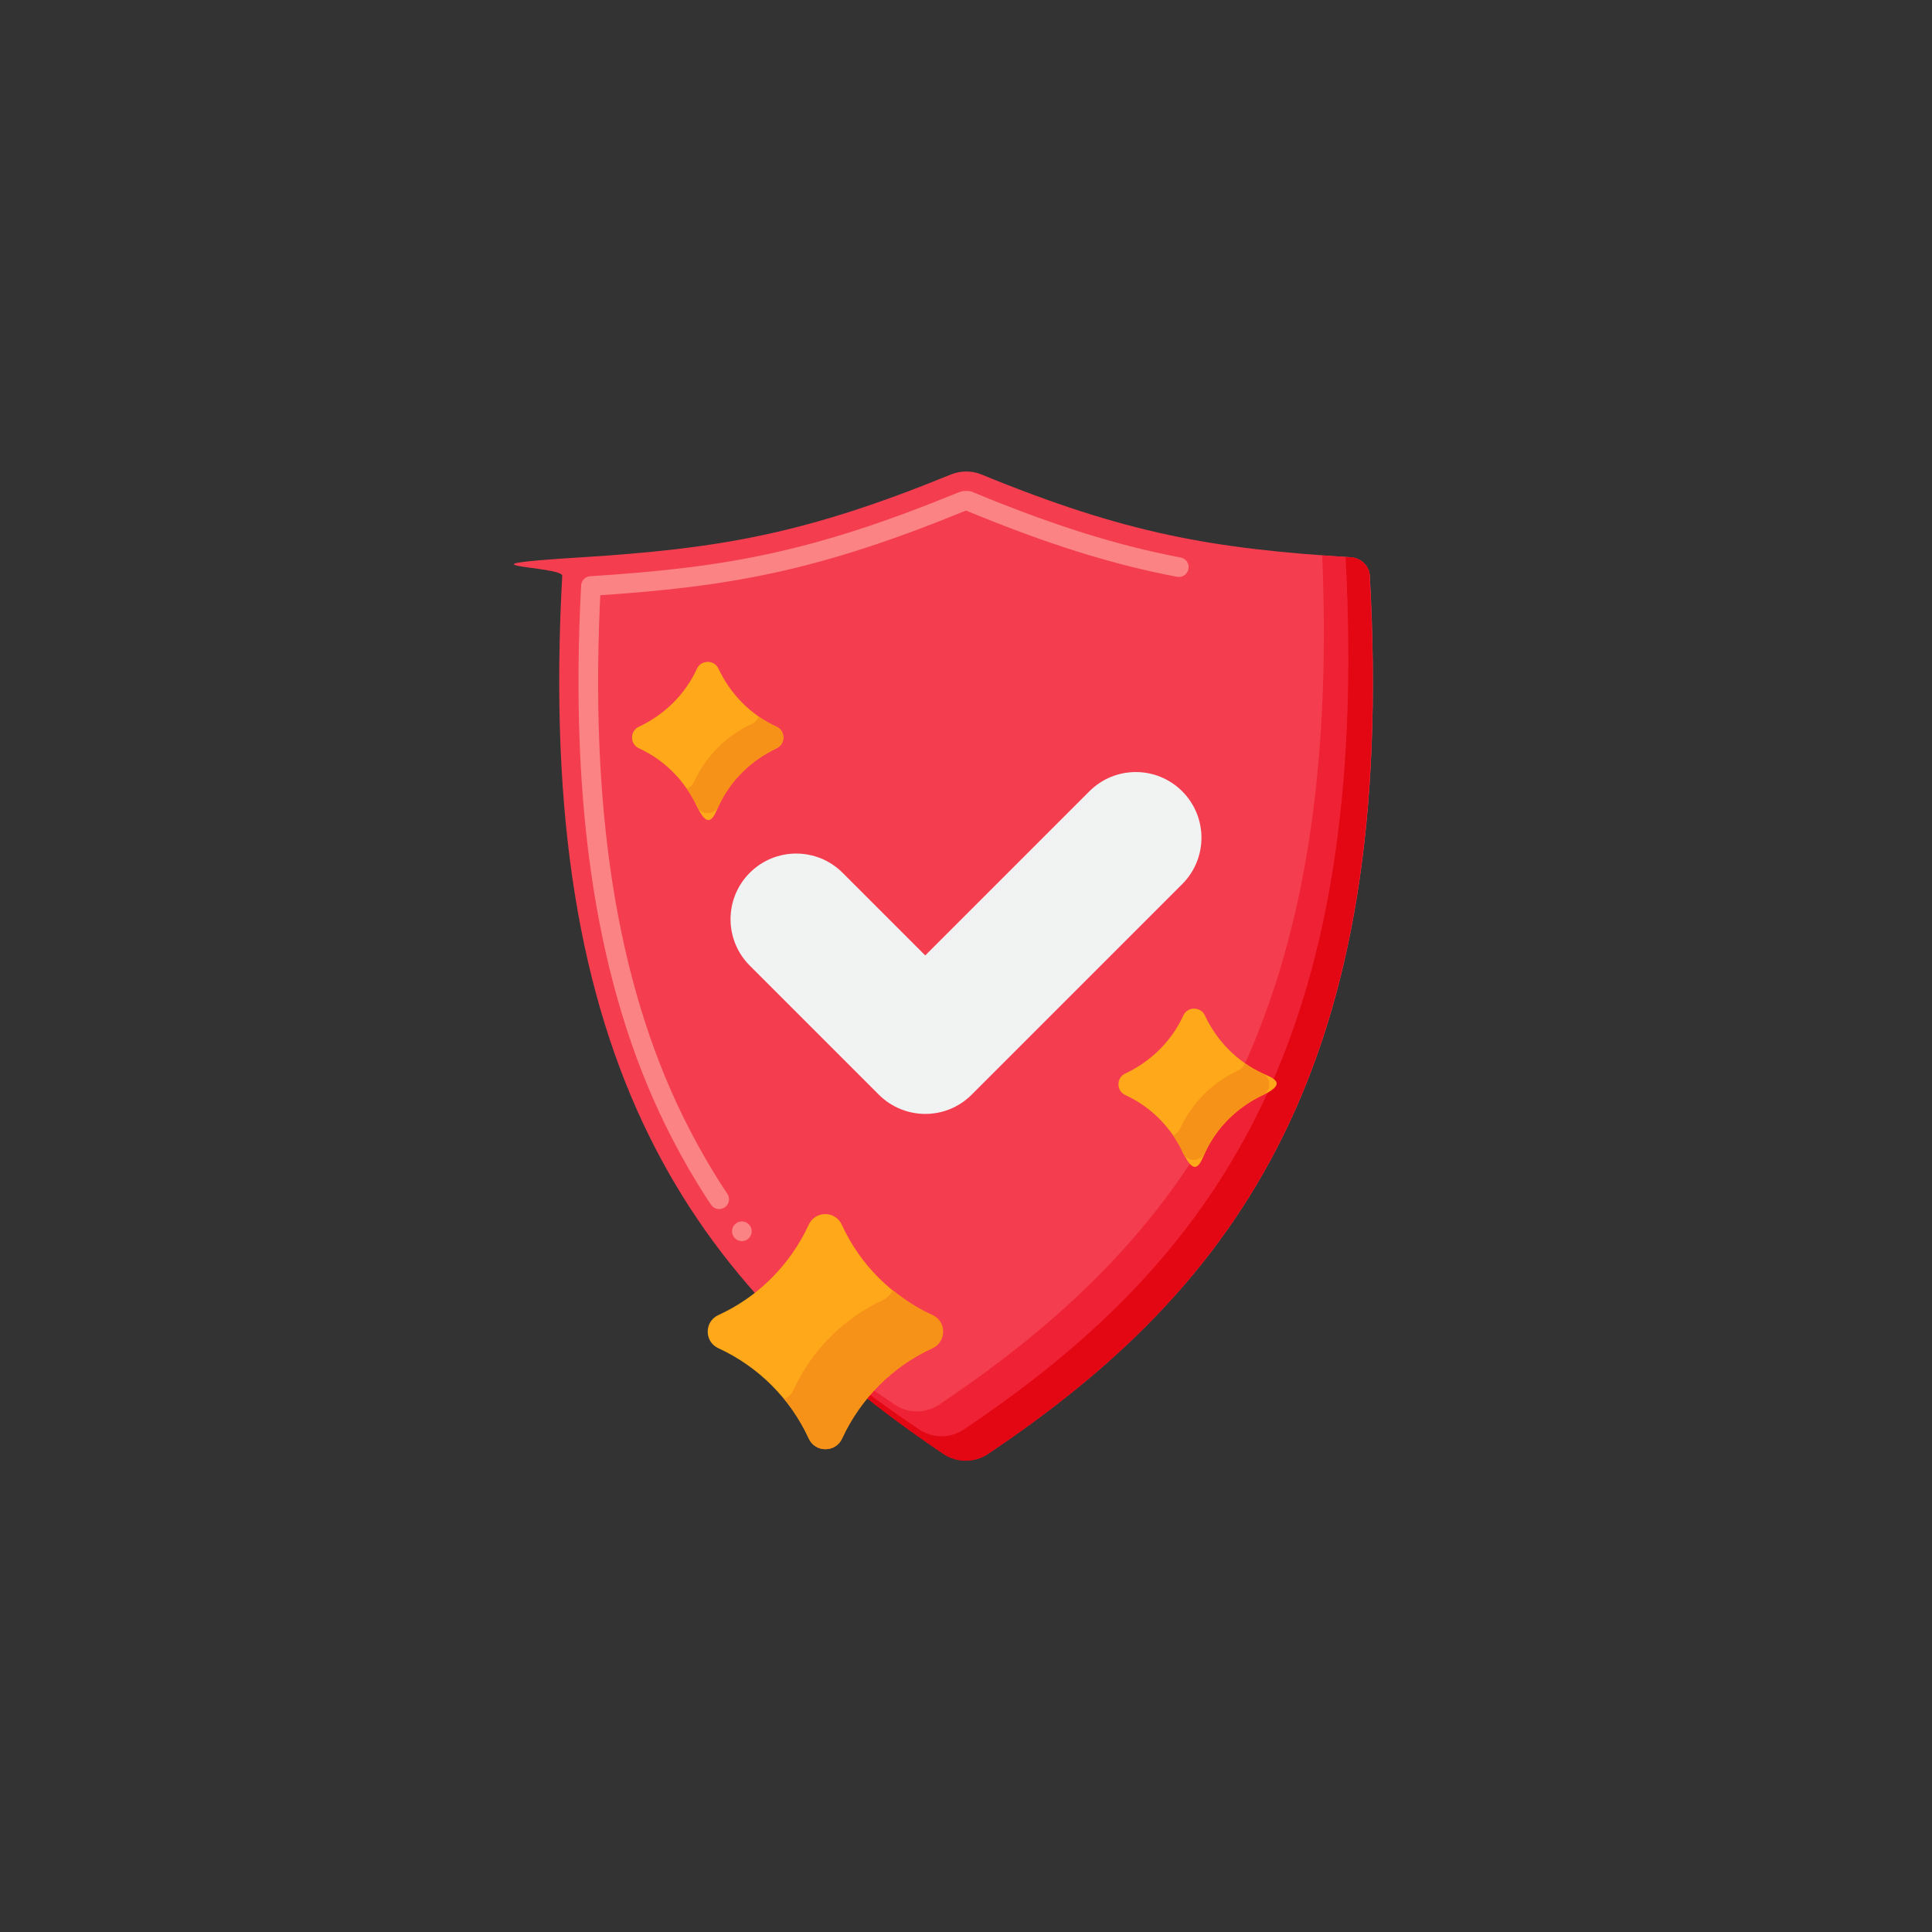
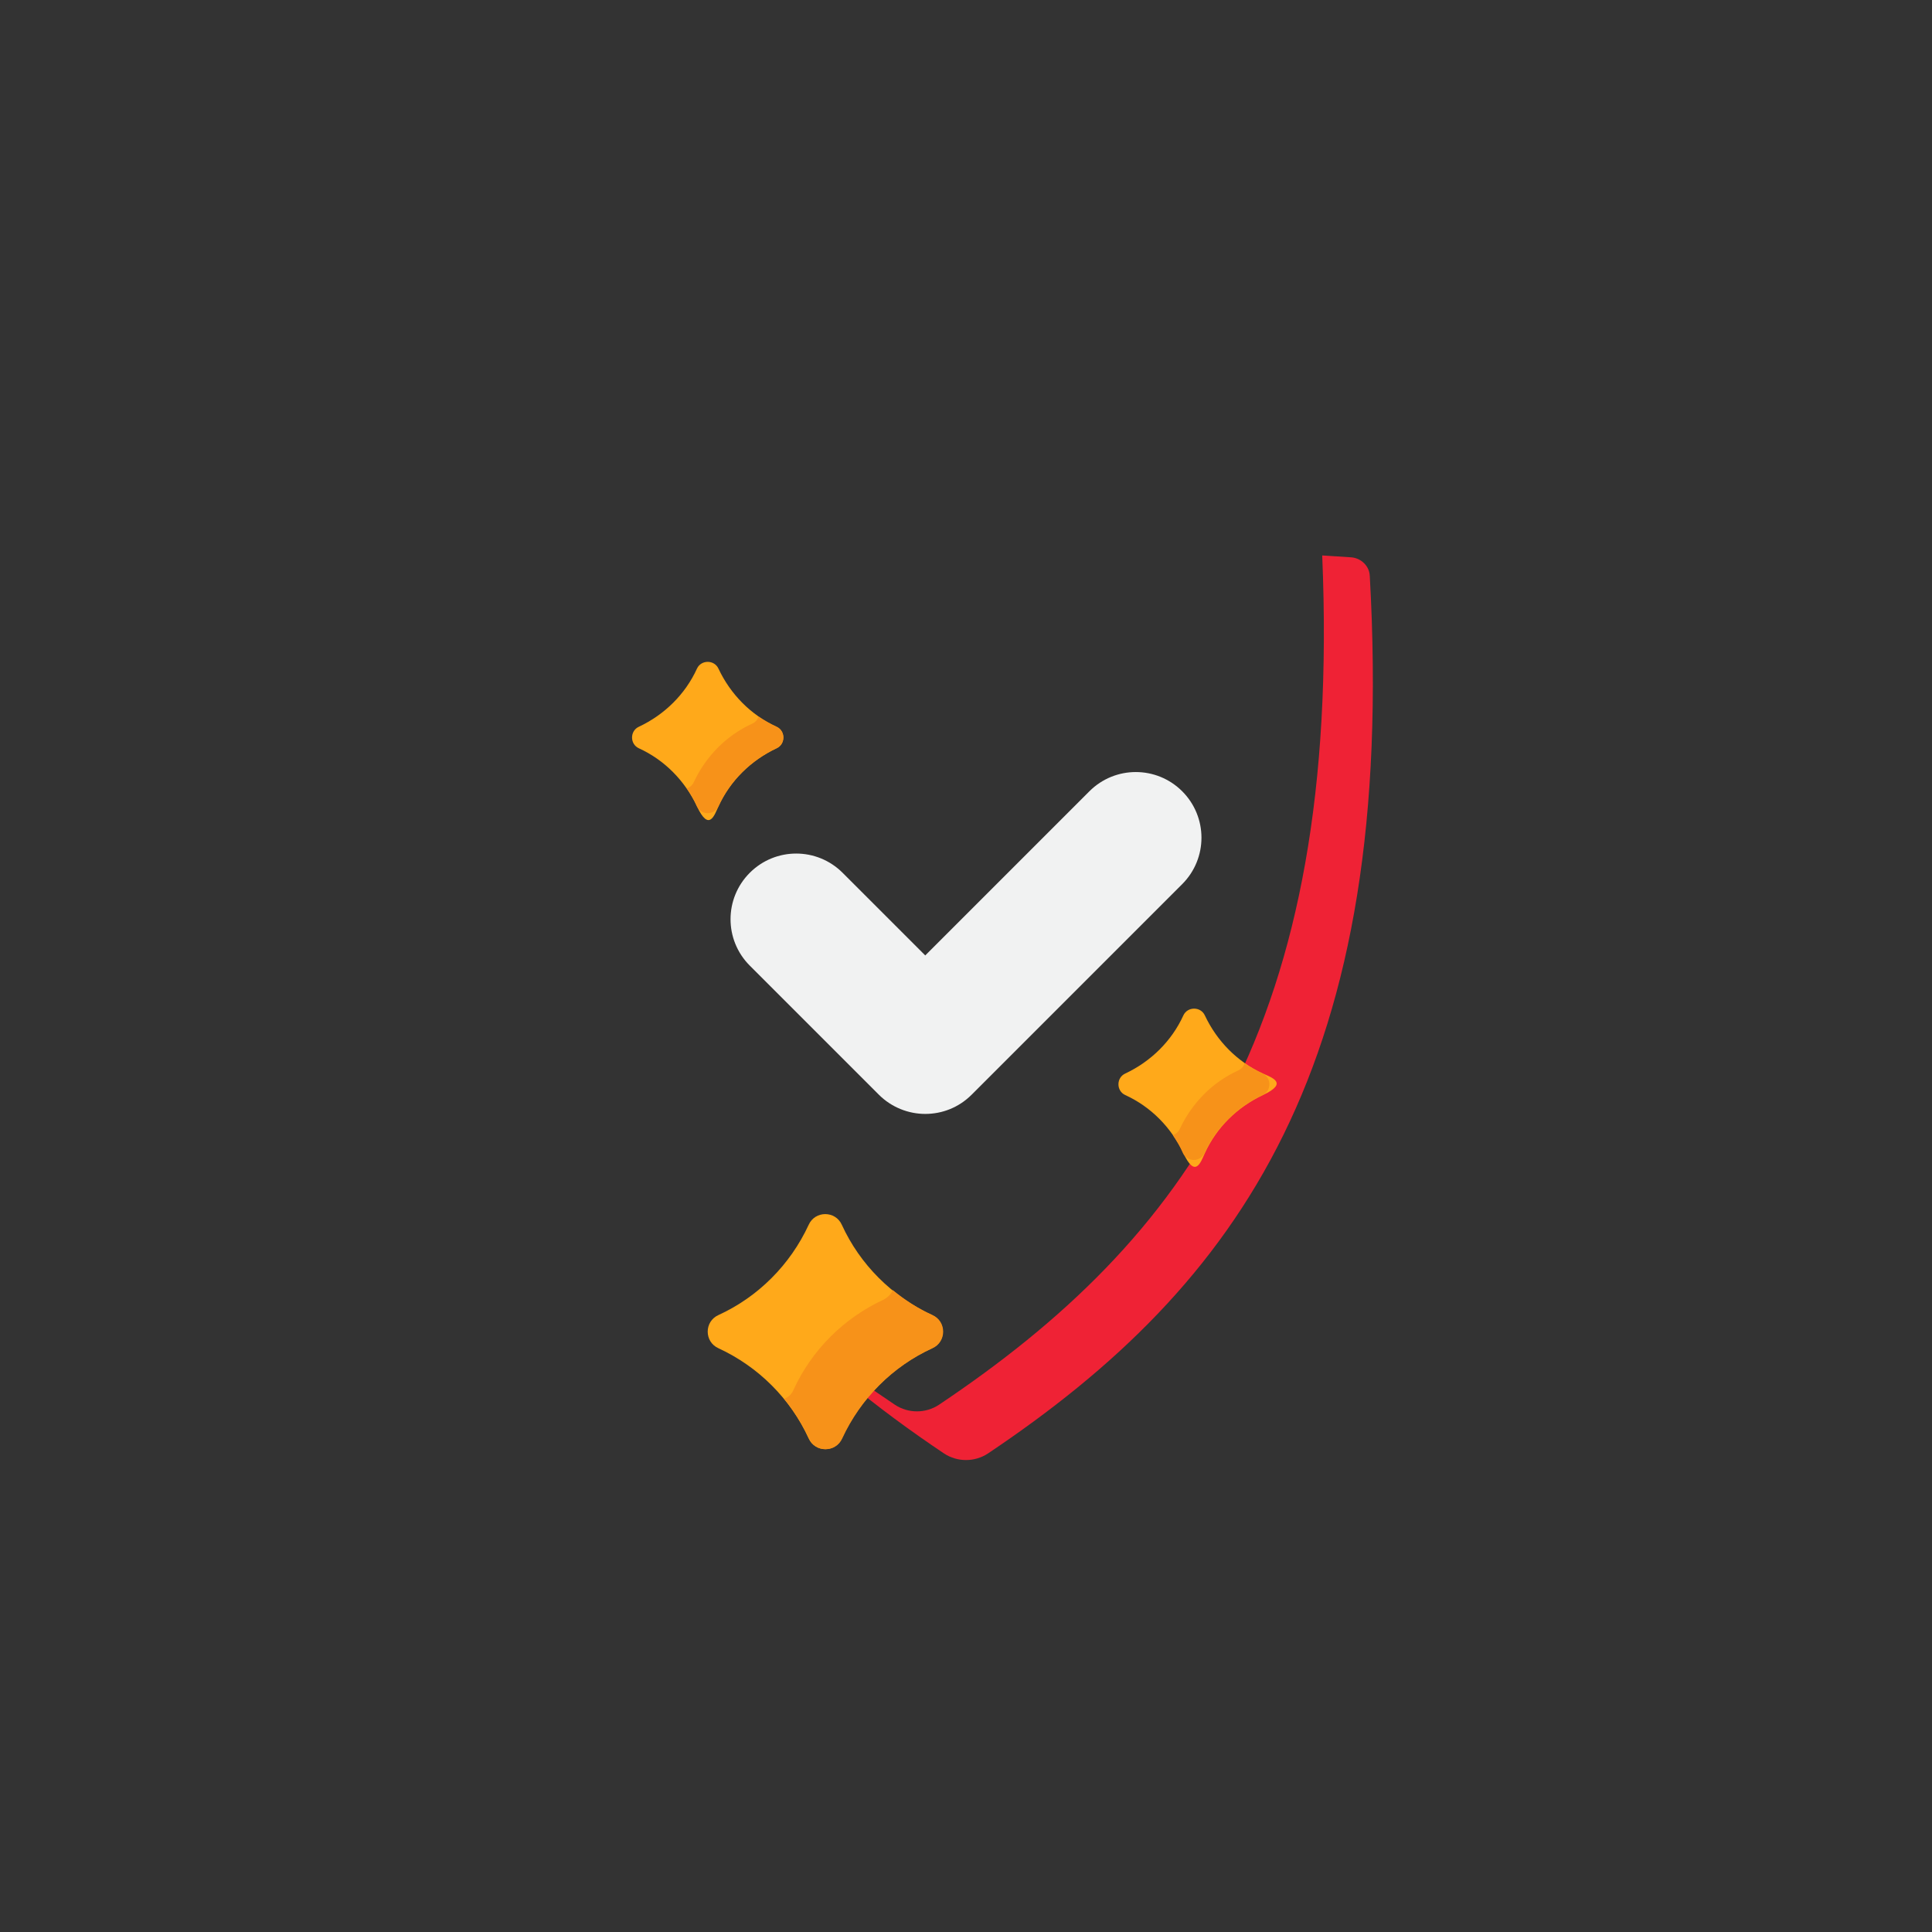
<svg xmlns="http://www.w3.org/2000/svg" id="Capa_1" version="1.1" viewBox="0 0 512 512">
  <rect x="0" y="0" width="512" height="512" fill="#333333" stroke="none" />
  <defs>
    <style>
      .st0 {
        fill: none;
        stroke: #fc8383;
        stroke-dasharray: 0 10.4 323.8;
        stroke-linecap: round;
        stroke-linejoin: round;
        stroke-width: 5.2px;
      }

      .st1 {
        fill: #ffa91a;
      }

      .st2 {
        fill: #e30613;
      }

      .st3 {
        fill: #f1f2f2;
      }

      .st4 {
        fill: #f43d4f;
      }

      .st5 {
        fill: #ef2235;
      }

      .st6 {
        fill: #f79219;
      }
    </style>
  </defs>
-   <path class="st4" d="M358.2,147.7c-36.9-2.3-59.7-6.2-98.2-22-2.5-1-5.3-1-7.9,0-38.6,15.8-61.3,19.7-98.2,22s-4.7,2.3-4.9,4.9c-7.2,129.5,34.5,188,101.2,232.7,3.5,2.3,8.1,2.3,11.6,0,66.7-44.7,108.5-103.1,101.2-232.7-.1-2.6-2.3-4.7-4.9-4.9Z" />
-   <path class="st0" d="M196.6,326.3c-6.9-9.1-12.7-18.7-17.8-29-18-36.6-25.3-83.1-22.2-142,35.9-2.3,59.1-6.3,98.4-22.4.3-.1.6-.2,1-.2s.7,0,1,.2c21.8,9,38.6,14.2,55.4,17.4" />
  <path class="st5" d="M363,152.6c-.1-2.6-2.3-4.7-4.9-4.9-2.6-.2-5.2-.3-7.7-.5,5.2,124.3-36.2,181.3-101.6,225.1-3.5,2.3-8.1,2.3-11.6,0-12.6-8.4-24.3-17.4-34.9-27.2,13.9,15.1,30,28.1,47.9,40.1,3.5,2.3,8.1,2.3,11.6,0,66.7-44.7,108.5-103.1,101.2-232.7Z" />
-   <path class="st2" d="M363,152.6c-.1-2.6-2.3-4.7-4.9-4.9-.5,0-1,0-1.5,0,6.8,128.5-34.8,186.7-101.3,231.2-3.5,2.3-8.1,2.3-11.6,0-14-9.4-26.9-19.4-38.5-30.5,13.2,13.8,28.3,25.8,44.9,37,3.5,2.3,8.1,2.3,11.6,0,66.7-44.7,108.5-103.1,101.2-232.7Z" />
  <path class="st3" d="M245.2,295.2c-4.4,0-8.9-1.7-12.3-5.1l-34.2-34.2c-6.8-6.8-6.8-17.8,0-24.6,6.8-6.8,17.8-6.8,24.6,0l21.9,21.9,43.5-43.5c6.8-6.8,17.8-6.8,24.6,0,6.8,6.8,6.8,17.8,0,24.6l-55.8,55.8c-3.4,3.4-7.8,5.1-12.3,5.1Z" />
  <path class="st1" d="M214.3,324.6c-4.9,10.6-13.4,19.1-23.9,23.9-3.8,1.7-3.8,7.1,0,8.8,10.6,4.9,19.1,13.4,23.9,23.9,1.7,3.8,7.1,3.8,8.8,0,4.9-10.6,13.4-19.1,23.9-23.9,3.8-1.7,3.8-7.1,0-8.8-10.6-4.9-19.1-13.4-23.9-23.9-1.7-3.8-7.1-3.8-8.8,0Z" />
  <path class="st6" d="M247.1,348.5c-3.8-1.7-7.3-4-10.5-6.6-.4,1-1.3,1.9-2.4,2.5-10.6,4.9-19.1,13.4-23.9,23.9-.5,1.2-1.4,2-2.5,2.4,2.6,3.2,4.8,6.7,6.6,10.5,1.7,3.8,7.1,3.8,8.8,0,4.9-10.6,13.4-19.1,23.9-23.9,3.8-1.7,3.8-7.1,0-8.8Z" />
  <g>
    <path class="st1" d="M313.6,269.1c-3.1,6.8-8.6,12.2-15.4,15.4-2.4,1.1-2.4,4.6,0,5.7,6.8,3.1,12.2,8.6,15.4,15.4s4.6,2.4,5.7,0c3.1-6.8,8.6-12.2,15.4-15.4s2.4-4.6,0-5.7c-6.8-3.1-12.2-8.6-15.4-15.4-1.1-2.4-4.6-2.4-5.7,0Z" />
    <path class="st6" d="M334.6,284.5c-1.7-.8-3.3-1.7-4.8-2.7-.2.8-.8,1.5-1.7,1.9-6.8,3.1-12.2,8.6-15.4,15.4-.4.9-1.1,1.5-1.9,1.7,1,1.5,2,3.1,2.7,4.8,1.1,2.4,4.6,2.4,5.7,0,3.1-6.8,8.6-12.2,15.4-15.4,2.4-1.1,2.4-4.6,0-5.7Z" />
    <path class="st1" d="M184.7,177.2c-3.1,6.8-8.6,12.2-15.4,15.4-2.4,1.1-2.4,4.6,0,5.7,6.8,3.1,12.2,8.6,15.4,15.4s4.6,2.4,5.7,0c3.1-6.8,8.6-12.2,15.4-15.4,2.4-1.1,2.4-4.6,0-5.7-6.8-3.1-12.2-8.6-15.4-15.4-1.1-2.4-4.6-2.4-5.7,0Z" />
    <path class="st6" d="M205.8,192.6c-1.7-.8-3.3-1.7-4.8-2.7-.2.8-.8,1.5-1.7,1.9-6.8,3.1-12.2,8.6-15.4,15.4-.4.9-1.1,1.5-1.9,1.7,1,1.5,2,3.1,2.7,4.8,1.1,2.4,4.6,2.4,5.7,0,3.1-6.8,8.6-12.2,15.4-15.4,2.4-1.1,2.4-4.6,0-5.7Z" />
  </g>
</svg>